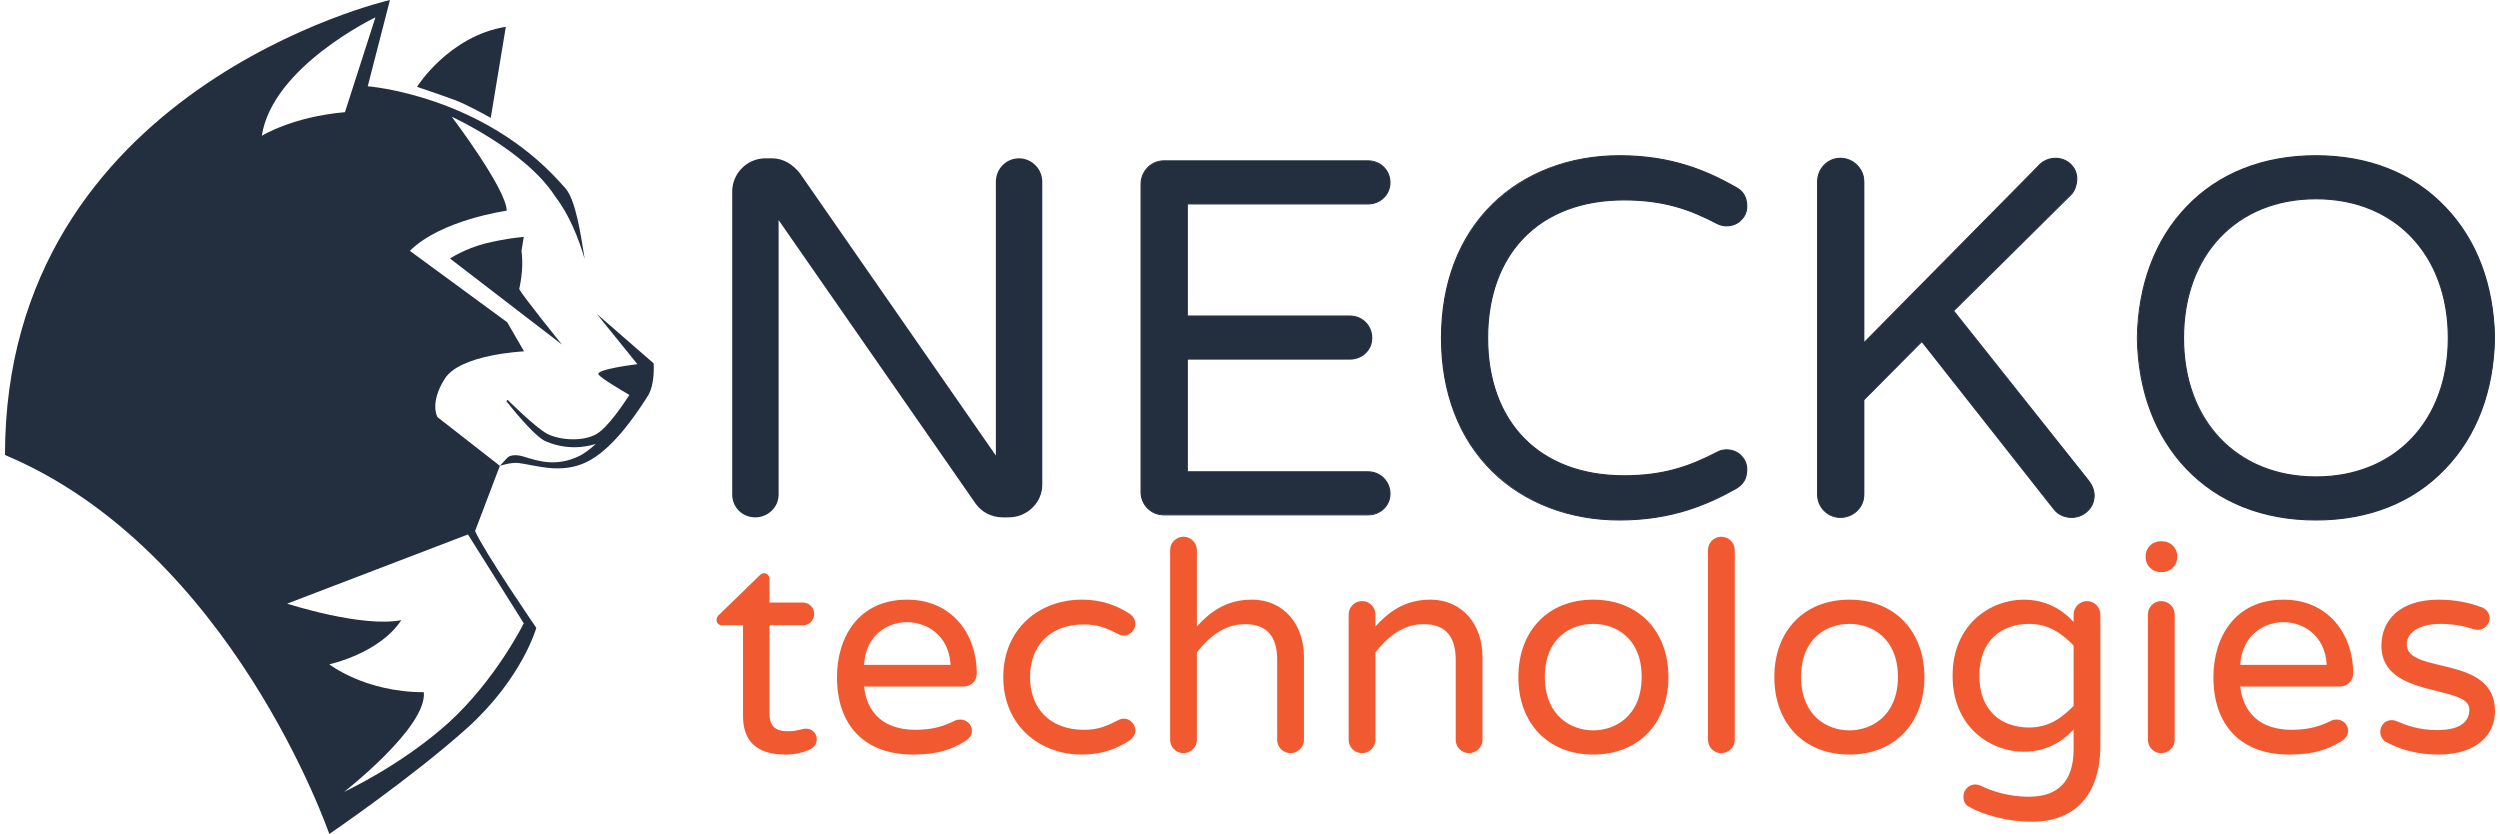
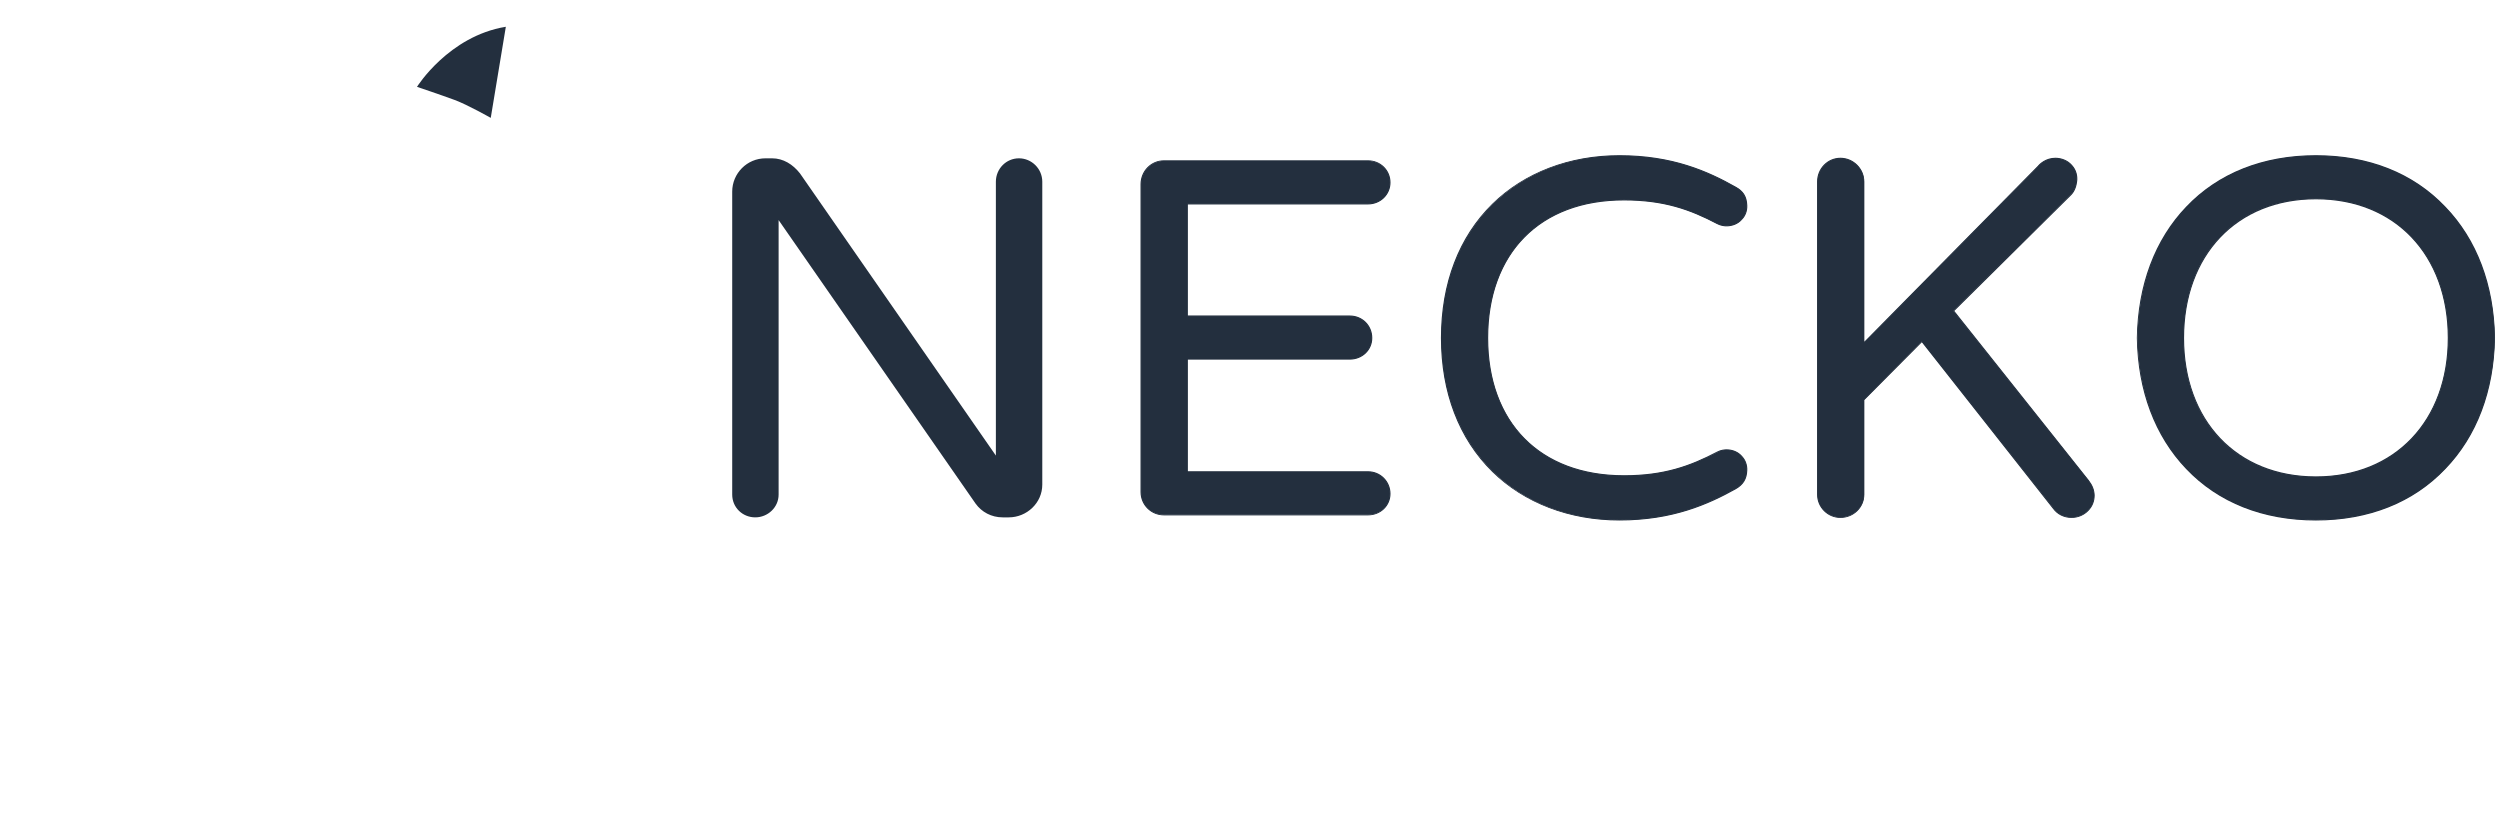
<svg xmlns="http://www.w3.org/2000/svg" height="834" viewBox="26.1 10 874.5 292.9" width="2500">
  <path d="m390.4 73.8v106.4c0 6.4-5.4 11.5-11.8 11.5h-2.1c-4 0-7.4-1.9-9.5-4.8l-69.2-99.6v96.4c0 4.5-3.8 8-8.2 8-4.5 0-8.1-3.5-8.1-8v-106.4c0-6.4 5.2-11.7 11.7-11.7h2.3c3.9 0 7.3 2.1 9.8 5.3l68.8 99.1v-96.2c0-4.5 3.6-8.2 8.1-8.2s8.2 3.7 8.2 8.2z" fill="#232f3e" />
  <path d="m297.6 86.7.4.5 69.1 99.6c2.3 3 5.7 4.8 9.4 4.8h2.1c6.4 0 11.6-5.2 11.6-11.4v-106.4c0-4.4-3.7-8-8-8s-7.9 3.5-7.9 8v96.8l-.3-.5-68.8-99.1c-2.7-3.4-6.1-5.2-9.7-5.2h-2.3c-6.4 0-11.5 5.1-11.5 11.5v106.4c0 4.3 3.5 7.9 7.9 7.9s8-3.6 8-7.9zm81 105.2h-2.1c-3.8 0-7.3-1.7-9.7-4.9l-68.8-99.1v95.8c0 4.5-3.8 8.2-8.4 8.2s-8.3-3.7-8.3-8.2v-106.4c0-6.6 5.3-11.9 11.9-11.9h2.3c3.7 0 7.2 1.9 10 5.4l68.4 98.6v-95.6c0-4.7 3.7-8.4 8.3-8.4 4.5 0 8.4 3.8 8.4 8.4v106.4c0 6.4-5.4 11.7-12 11.7z" fill="none" />
  <g fill="#232f3e">
    <path d="m512.5 183.4c0 4.2-3.4 7.4-7.7 7.4h-71.7c-4.4 0-8-3.5-8-8v-108.1c0-4.5 3.6-8.2 8-8.2h71.7c4.3 0 7.7 3.3 7.7 7.6s-3.4 7.5-7.7 7.5h-63.4v39.4h57c4.3 0 7.7 3.4 7.7 7.7 0 4.2-3.4 7.4-7.7 7.4h-57v39.6h63.4c4.3 0 7.7 3.4 7.7 7.7z" />
    <path d="m433.1 66.6c-4.3 0-7.8 3.6-7.8 8.1v108.1c0 4.3 3.5 7.9 7.8 7.9h71.7c4.2 0 7.5-3.2 7.5-7.3 0-4.2-3.3-7.5-7.5-7.5h-63.6v-40h57.2c4.2 0 7.5-3.2 7.5-7.2 0-4.2-3.3-7.5-7.5-7.5h-57.2v-39.8h63.6c4.2 0 7.5-3.2 7.5-7.3 0-4.2-3.3-7.5-7.5-7.5zm71.7 124.4h-71.7c-4.5 0-8.2-3.6-8.2-8.2v-108.1c0-4.7 3.7-8.4 8.2-8.4h71.7c4.4 0 7.9 3.4 7.9 7.8 0 4.3-3.5 7.7-7.9 7.7h-63.3v39h56.9c4.4 0 7.9 3.4 7.9 7.9 0 4.3-3.5 7.6-7.9 7.6h-56.9v39.2h63.3c4.4 0 7.9 3.5 7.9 7.9 0 4.3-3.5 7.6-7.9 7.6zm133-15.8c-.1 3.4-1.6 5.1-3.9 6.4-11.1 6.2-23.2 11-40.8 11-35.5 0-62.5-24.2-62.5-63.9 0-39.8 27-64 62.5-64 17.6 0 29.7 4.8 40.8 11 2.3 1.3 3.8 3 3.9 6.4.2 3.8-2.6 7.2-7.1 7.2-.9 0-2.2-.2-3.2-.7-9.5-5-18.8-8.4-32.8-8.4-31.6 0-47.9 21-47.9 48.5 0 27.4 16.3 48.4 47.9 48.4 14 0 23.3-3.4 32.8-8.3 1-.6 2.3-.8 3.2-.8 4.5 0 7.3 3.4 7.1 7.2z" />
    <path d="m593.1 64.9c-37.3 0-62.3 25.6-62.3 63.8 0 38.1 25 63.7 62.3 63.7 18.6 0 31-5.5 40.7-11 2.5-1.3 3.7-3.2 3.8-6.2.1-1.9-.5-3.6-1.7-4.9-1.3-1.3-3.2-2.1-5.2-2.1-1.1 0-2.3.3-3.2.7-9.5 5.1-18.8 8.4-32.8 8.4-15 0-27.5-4.8-35.9-14-8-8.6-12.2-20.6-12.2-34.6 0-14.1 4.2-26.1 12.2-34.7 8.4-9.2 20.9-14 35.9-14 14 0 23.3 3.3 32.9 8.4.8.4 2 .7 3.1.7 2 0 3.9-.8 5.2-2.1 1.2-1.3 1.8-3 1.7-4.9-.1-3-1.3-4.9-3.8-6.2-9.7-5.5-22.1-11-40.7-11zm0 127.9c-17.6 0-33.5-6.1-44.7-17.1-11.8-11.6-18-27.9-18-47 0-19.2 6.2-35.5 18-47.1 11.2-11 27.1-17.1 44.7-17.1 18.7 0 31.2 5.6 40.9 11.1 2.6 1.4 3.9 3.4 4 6.5.1 2-.6 3.8-1.9 5.1-1.3 1.5-3.3 2.3-5.4 2.3-.6 0-2-.1-3.3-.8-9.5-5-18.7-8.3-32.7-8.3-29.4 0-47.7 18.5-47.7 48.3 0 29.7 18.3 48.2 47.7 48.2 14 0 23.2-3.3 32.7-8.3 1.3-.7 2.7-.8 3.3-.8 2.1 0 4.1.8 5.4 2.3 1.3 1.3 2 3.2 1.9 5.1-.1 3.1-1.4 5.1-4 6.6-9.7 5.4-22.2 11-40.9 11zm166.7-8.9c.1 4.3-3.4 7.8-7.9 7.8-2.7 0-5-1.2-6.4-3.2l-46.2-58.6-20.3 20.5v33.3c0 4.5-3.8 8-8.3 8-4.4 0-8-3.5-8-8v-109.9c0-4.5 3.6-8.2 8-8.2 4.5 0 8.3 3.7 8.3 8.2v56.6l61.1-62c1.2-1.4 3.4-2.8 6.1-2.8 4.3 0 7.8 3.3 7.5 7.6-.2 2-.7 3.8-2 5l-41.3 41 47.4 59.5c1.2 1.6 2 3.2 2 5.2z" />
    <path d="m699.4 129.6 46.2 58.8c1.5 2 3.8 3.2 6.3 3.2 2.1 0 4.2-.9 5.7-2.4 1.3-1.5 2.1-3.3 2-5.3 0-1.8-.6-3.3-2-5.1l-47.4-59.6.1-.1 41.3-41c1.1-1.1 1.7-2.7 1.9-4.9.1-1.9-.5-3.7-1.8-5.1-1.3-1.5-3.4-2.3-5.5-2.3-3.2 0-5.2 1.9-6 2.7l-61.4 62.4v-57.1c0-4.4-3.7-8-8.1-8-4.3 0-7.8 3.5-7.8 8v109.9c0 4.3 3.5 7.9 7.8 7.9 4.5 0 8.1-3.6 8.1-7.9v-33.4zm52.5 62.3c-2.7 0-5.1-1.2-6.6-3.3l-46-58.4-20.2 20.3v33.2c0 4.5-3.7 8.2-8.4 8.2-4.5 0-8.2-3.7-8.2-8.2v-109.9c0-4.7 3.7-8.4 8.2-8.4 4.6 0 8.4 3.8 8.4 8.4v56.2l60.9-61.7c.7-.9 2.9-2.9 6.2-2.9 2.2 0 4.4.9 5.8 2.5 1.4 1.5 2 3.4 1.9 5.3-.2 2.3-.9 4-2 5.2l-41.2 40.8 47.2 59.4c1.4 1.8 2 3.4 2.1 5.3 0 2.1-.7 4-2.2 5.5-1.5 1.6-3.7 2.5-5.9 2.5zm132.3-63.2c0-27.5-17-48.9-46.5-48.9-29.7 0-46.5 21.4-46.5 48.9 0 27.4 16.8 48.8 46.5 48.8 29.5 0 46.5-21.4 46.5-48.8zm16.3 0c-.8 37.2-24.7 63.9-62.8 63.9-38.2 0-62-26.7-62.7-63.9.7-37.3 24.5-64 62.7-64 38.1 0 62 26.7 62.8 64z" />
-     <path d="m837.7 80c-27.7 0-46.3 19.6-46.3 48.7 0 29 18.6 48.6 46.3 48.6s46.3-19.6 46.3-48.6c0-29.1-18.6-48.7-46.3-48.7zm0 97.7c-14.2 0-26.1-4.9-34.5-14.2-7.8-8.7-12.2-21.1-12.2-34.8 0-13.8 4.4-26.2 12.2-34.9 8.4-9.3 20.3-14.2 34.5-14.2s26.1 4.9 34.5 14.2c7.8 8.7 12.2 21.1 12.2 34.9 0 13.7-4.4 26.1-12.2 34.8-8.4 9.3-20.3 14.2-34.5 14.2zm0-112.8c-36.7 0-61.8 25.6-62.6 63.8.8 38.1 25.9 63.7 62.6 63.7s61.8-25.6 62.6-63.7c-.8-38.2-25.9-63.8-62.6-63.8zm0 127.9c-18.5 0-34.3-6.2-45.6-18.1-11-11.5-17-27.4-17.3-46 .3-18.7 6.3-34.6 17.3-46.1 11.3-11.9 27.1-18.1 45.6-18.1s34.2 6.2 45.5 18.1c11.1 11.5 17.1 27.4 17.4 46v.1c-.3 18.6-6.3 34.5-17.4 46-11.3 11.9-27 18.1-45.5 18.1z" />
+     <path d="m837.7 80c-27.7 0-46.3 19.6-46.3 48.7 0 29 18.6 48.6 46.3 48.6s46.3-19.6 46.3-48.6c0-29.1-18.6-48.7-46.3-48.7zm0 97.7c-14.2 0-26.1-4.9-34.5-14.2-7.8-8.7-12.2-21.1-12.2-34.8 0-13.8 4.4-26.2 12.2-34.9 8.4-9.3 20.3-14.2 34.5-14.2s26.1 4.9 34.5 14.2c7.8 8.7 12.2 21.1 12.2 34.9 0 13.7-4.4 26.1-12.2 34.8-8.4 9.3-20.3 14.2-34.5 14.2m0-112.8c-36.7 0-61.8 25.6-62.6 63.8.8 38.1 25.9 63.7 62.6 63.7s61.8-25.6 62.6-63.7c-.8-38.2-25.9-63.8-62.6-63.8zm0 127.9c-18.5 0-34.3-6.2-45.6-18.1-11-11.5-17-27.4-17.3-46 .3-18.7 6.3-34.6 17.3-46.1 11.3-11.9 27.1-18.1 45.6-18.1s34.2 6.2 45.5 18.1c11.1 11.5 17.1 27.4 17.4 46v.1c-.3 18.6-6.3 34.5-17.4 46-11.3 11.9-27 18.1-45.5 18.1z" />
  </g>
-   <path d="m311.2 269.6c0 1.7-.9 2.8-2.4 3.6-2.4 1.1-5.2 1.8-8.5 1.8-4.8 0-15-.8-15-13.5v-31.9h-7.4c-1.1 0-1.9-.8-1.9-1.9 0-.6.3-1.3.9-1.8l14-13.6c.3-.3 1-1 1.8-1 1.1 0 1.9 1 1.9 2.1v8.2h11.7c2.2 0 4 1.8 4 4 0 2.3-1.8 4-4 4h-11.7v31c0 6.1 4.2 6.2 6.7 6.2 3.3 0 4.5-.9 6.2-.9 1.9 0 3.7 1.5 3.7 3.7zm16.6-26.1h30.4c-.6-10.7-8.7-15-15.3-15s-14.5 4.3-15.1 15zm37.9 23.2c0 1.6-1.2 3-2.7 3.8-4.5 2.6-9 4.5-18 4.5-16.8 0-26.7-10-26.7-27.2 0-13.9 7.5-27.2 24.6-27.2 15.9 0 24.5 12.2 24.5 25.9 0 2.5-1.8 4.6-4.7 4.6h-34.9c1 9.2 6.9 15.2 18 15.2 6.2 0 10.1-1.3 13.9-3.2.6-.3 1.2-.4 1.9-.4 2.1 0 4.1 1.6 4.1 4zm57.4-.2c0 1.5-.9 2.8-2.1 3.6-3.5 2.2-8.6 4.9-16.8 4.9-14.6 0-27.5-10.1-27.5-27.2 0-17.2 12.9-27.2 27.5-27.2 8.2 0 13.3 2.7 16.8 4.9 1.2.8 2.1 2.1 2.1 3.6 0 2-1.8 4.1-3.9 4.1-.9 0-1.4-.1-2.3-.6-3.6-1.8-6.5-3.3-11.9-3.3-11.9 0-18.9 7.5-18.9 18.5s7 18.5 18.9 18.5c5.4 0 8.3-1.5 11.9-3.3.9-.5 1.4-.6 2.3-.6 2.1 0 3.9 2.1 3.9 4.1zm59.2-25.8v29.2c0 2.5-2.2 4.6-4.7 4.6-2.6 0-4.7-2.1-4.7-4.6v-28.2c0-7.8-3.3-12.5-11.3-12.5-7.4 0-12.8 4.7-16.9 9.9v30.8c0 2.5-2.2 4.6-4.7 4.6-2.6 0-4.7-2.1-4.7-4.6v-66.7c0-2.6 2.1-4.7 4.7-4.7 2.5 0 4.7 2.1 4.7 4.7v26.8c4.3-4.7 10-9.4 19.2-9.4 11.7 0 18.4 9.1 18.4 20.1zm62.7 0v29.2c0 2.5-2.2 4.6-4.7 4.6-2.6 0-4.7-2.1-4.7-4.6v-28.2c0-7.8-3.3-12.5-11.3-12.5-7.4 0-12.8 4.7-16.9 9.9v30.8c0 2.5-2.1 4.6-4.7 4.6s-4.7-2.1-4.7-4.6v-44.1c0-2.6 2.1-4.7 4.7-4.7s4.7 2.1 4.7 4.7v4.2c4.3-4.7 10-9.4 19.2-9.4 11.7 0 18.4 9.1 18.4 20.1zm55.9 7c0-13.6-9.1-18.6-17-18.6s-17 5-17 18.6 9.1 18.8 17 18.8 17-5.2 17-18.8zm9.4.1c0 16.2-10.5 27.2-26.4 27.2s-26.3-11-26.3-27.2 10.4-27.2 26.3-27.2 26.4 11 26.4 27.2zm23.3-44.6v66.7c0 2.5-2.1 4.6-4.8 4.6-2.5 0-4.6-2.1-4.6-4.6v-66.7c0-2.6 2.1-4.7 4.6-4.7 2.7 0 4.8 2.1 4.8 4.7zm57.3 44.5c0-13.6-9.2-18.6-17-18.6-8 0-17 5-17 18.6s9 18.8 17 18.8c7.8 0 17-5.2 17-18.8zm9.3.1c0 16.2-10.5 27.2-26.3 27.2-16 0-26.4-11-26.4-27.2s10.4-27.2 26.4-27.2c15.8 0 26.3 11 26.3 27.2zm52.4-11.1c-3.8-3.9-8.5-7.6-15.6-7.6-9.8 0-17.5 5.9-17.5 18.2s7.7 18.2 17.5 18.2c7.1 0 11.8-3.7 15.6-7.6zm9.4-10.9v45.9c0 17.3-8.7 26.9-24.2 26.9-8.3 0-17.2-2.5-22-5.3-1.1-.6-1.9-1.7-1.9-3.6 0-2.1 1.8-4.2 4.1-4.2.8 0 1.4.2 1.9.4 4.3 2.1 10 3.9 17 3.9 10.5 0 15.7-5.7 15.7-16.7v-6.9c-4.2 4.5-9.8 7.8-17.6 7.8-11.4 0-24.9-8.5-24.9-26.7s13.5-26.7 24.9-26.7c7.8 0 13.4 3.3 17.6 7.8v-2.6c0-2.5 2.1-4.7 4.7-4.7s4.7 2.2 4.7 4.7zm26.1 0v44.1c0 2.5-2.1 4.6-4.8 4.6-2.5 0-4.6-2.1-4.6-4.6v-44.1c0-2.6 2.1-4.7 4.6-4.7 2.7 0 4.8 2.1 4.8 4.7zm.9-20.1c0 2.9-2.4 5.2-5.2 5.2h-.7c-2.9 0-5.2-2.3-5.2-5.2v-.4c0-2.9 2.3-5.2 5.2-5.2h.7c2.8 0 5.2 2.3 5.2 5.2zm22.1 37.8h30.4c-.6-10.7-8.6-15-15.2-15s-14.5 4.3-15.2 15zm37.9 23.2c0 1.6-1.2 3-2.6 3.8-4.6 2.6-9.1 4.5-18.1 4.5-16.7 0-26.6-10-26.6-27.2 0-13.9 7.5-27.2 24.6-27.2 15.8 0 24.5 12.2 24.5 25.9 0 2.5-1.9 4.6-4.7 4.6h-35c1.1 9.2 6.9 15.2 18.1 15.2 6.1 0 10.1-1.3 13.9-3.2.6-.3 1.1-.4 1.8-.4 2.2 0 4.1 1.6 4.1 4zm51.6-6.9c0 8.3-6.6 15.2-19.8 15.2-7.5 0-13.5-1.7-18.8-4.6-1-.7-1.7-2-1.7-3.4 0-2.1 1.6-4.1 4-4.1.6 0 1.1.1 1.8.4 3.8 1.6 8 3.1 14.1 3.1 7.9 0 11.4-2.7 11.4-7.3 0-8.8-30.9-3.6-30.9-22.3 0-9.2 6.7-16.2 20.1-16.2 5.6 0 10.7 1 14.9 2.6 2 .6 3 2.3 3 3.9 0 2.1-1.8 4.1-4.1 4.1-.5 0-1-.1-1.4-.2-3.3-1.1-7.2-1.9-11.7-1.9-7.6 0-11.9 3.1-11.9 7.2 0 10.7 31 3.4 31 23.5z" fill="#f15930" />
  <path d="m196.7 51.4 5.3-32c-20.1 3.3-31.2 21.1-31.2 21.1s8.6 2.9 13.2 4.6 12.7 6.3 12.7 6.3z" fill="#232f3e" />
-   <path d="m208.3 228.9s-9.8 19.8-26.4 34.9c-16.6 15-36.7 24.3-36.7 24.3s29.2-22.7 28-35c-20.7 0-33.2-9.8-33.2-9.8s17.5-3.7 25.3-15.5c-13.9 2.7-40.1-5.8-40.1-5.8l63.5-24.3zm-52.1-212.8-10.7 33.3c-18.5 1.6-29.2 8.3-29.2 8.3 3.7-24.3 39.9-41.6 39.9-41.6zm24.3 127c5.3-8.7 27.9-9.7 27.9-9.7l-5.9-10.2-34.2-25.1c10.9-10.9 34-14.1 34-14.1 0-7.5-19.3-33-19.3-33s26.1 11.9 36.4 28.1c4.8 6.2 8.1 14.4 10.3 21.9-1.6-10.2-3.3-20.7-6.7-24.8-.6-.7-1.3-1.4-1.9-2.1-27.8-30.8-67.6-33.8-67.6-33.8l7.8-30.3s-135.2 31-135.2 159.8c79.6 33.4 113.9 133.1 113.9 133.1s28.9-19.7 48.4-37.2c19.4-17.5 24.3-35.2 24.3-35.2s-18.3-26.7-21.5-34l8.7-22.9-21.9-17.1s-2.9-4.8 2.5-13.4z" fill="#232f3e" />
-   <path d="m253.9 137.6-20-17.4 14.3 17.7s-15.2 1.8-13.6 3.7c1.1 1.4 7.9 5.4 10.8 7.1-2.2 3.4-7.6 11.4-11.5 13.7-5.1 2.9-13.1 2.1-17.3 0-4.2-2.2-14-12-14-12l-.4.5s10 12.9 14.1 14.2c9.2 3.9 17.2.8 17.3.8-2 1.8-3.9 3.3-5.7 4.2-8.2 4-14.6 1.8-19.5.3-4.8-1.5-6.1.6-6.1.6l-2.4 2.6s3.9-1.3 6.5-1c6.3.8 14.9 4 23.9-.3 8.5-4.1 16.3-14.9 21.6-23.3 2.6-4.2 2-11.4 2-11.4zm-59.1-42.1c-7.4 1.9-12.4 5.3-12.4 5.3l39.3 30.2s-13.9-17.2-15-19.5c1.3-5.8 1.2-10.3.8-13.4l.8-4.9s-5.7.4-13.5 2.3z" fill="#232f3e" />
</svg>